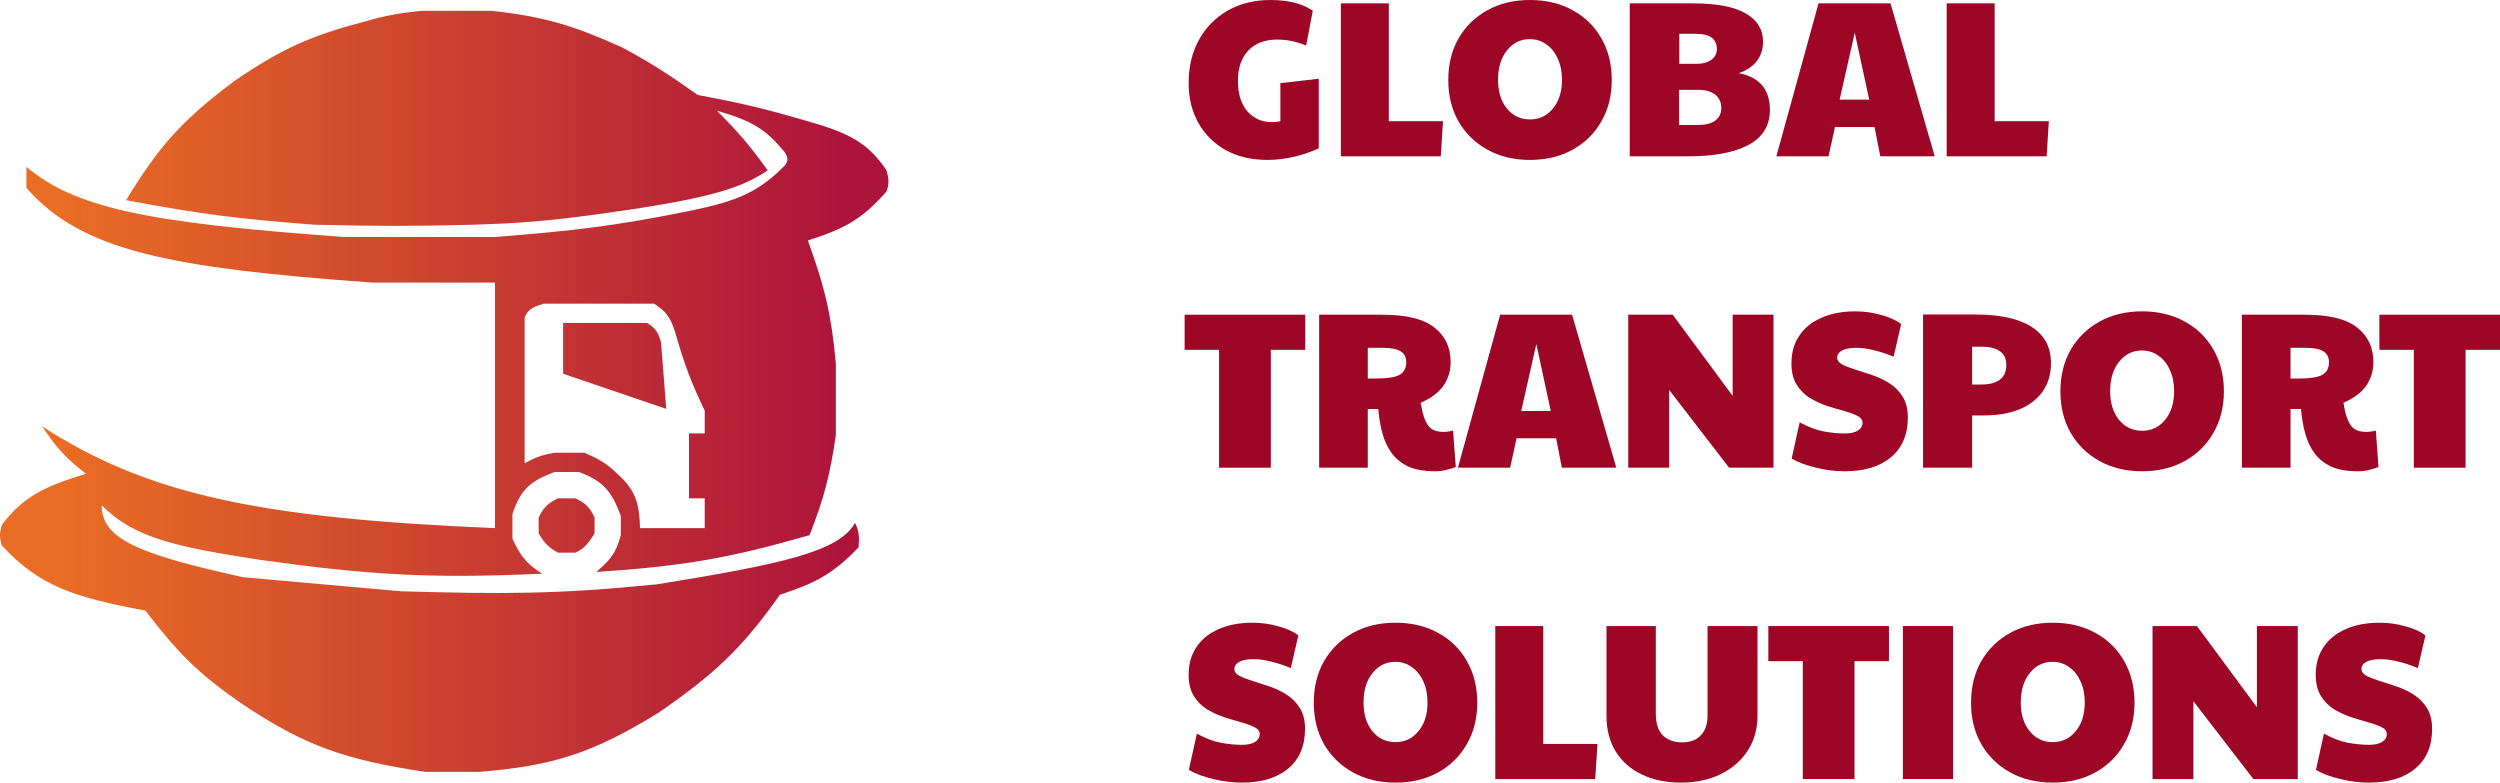
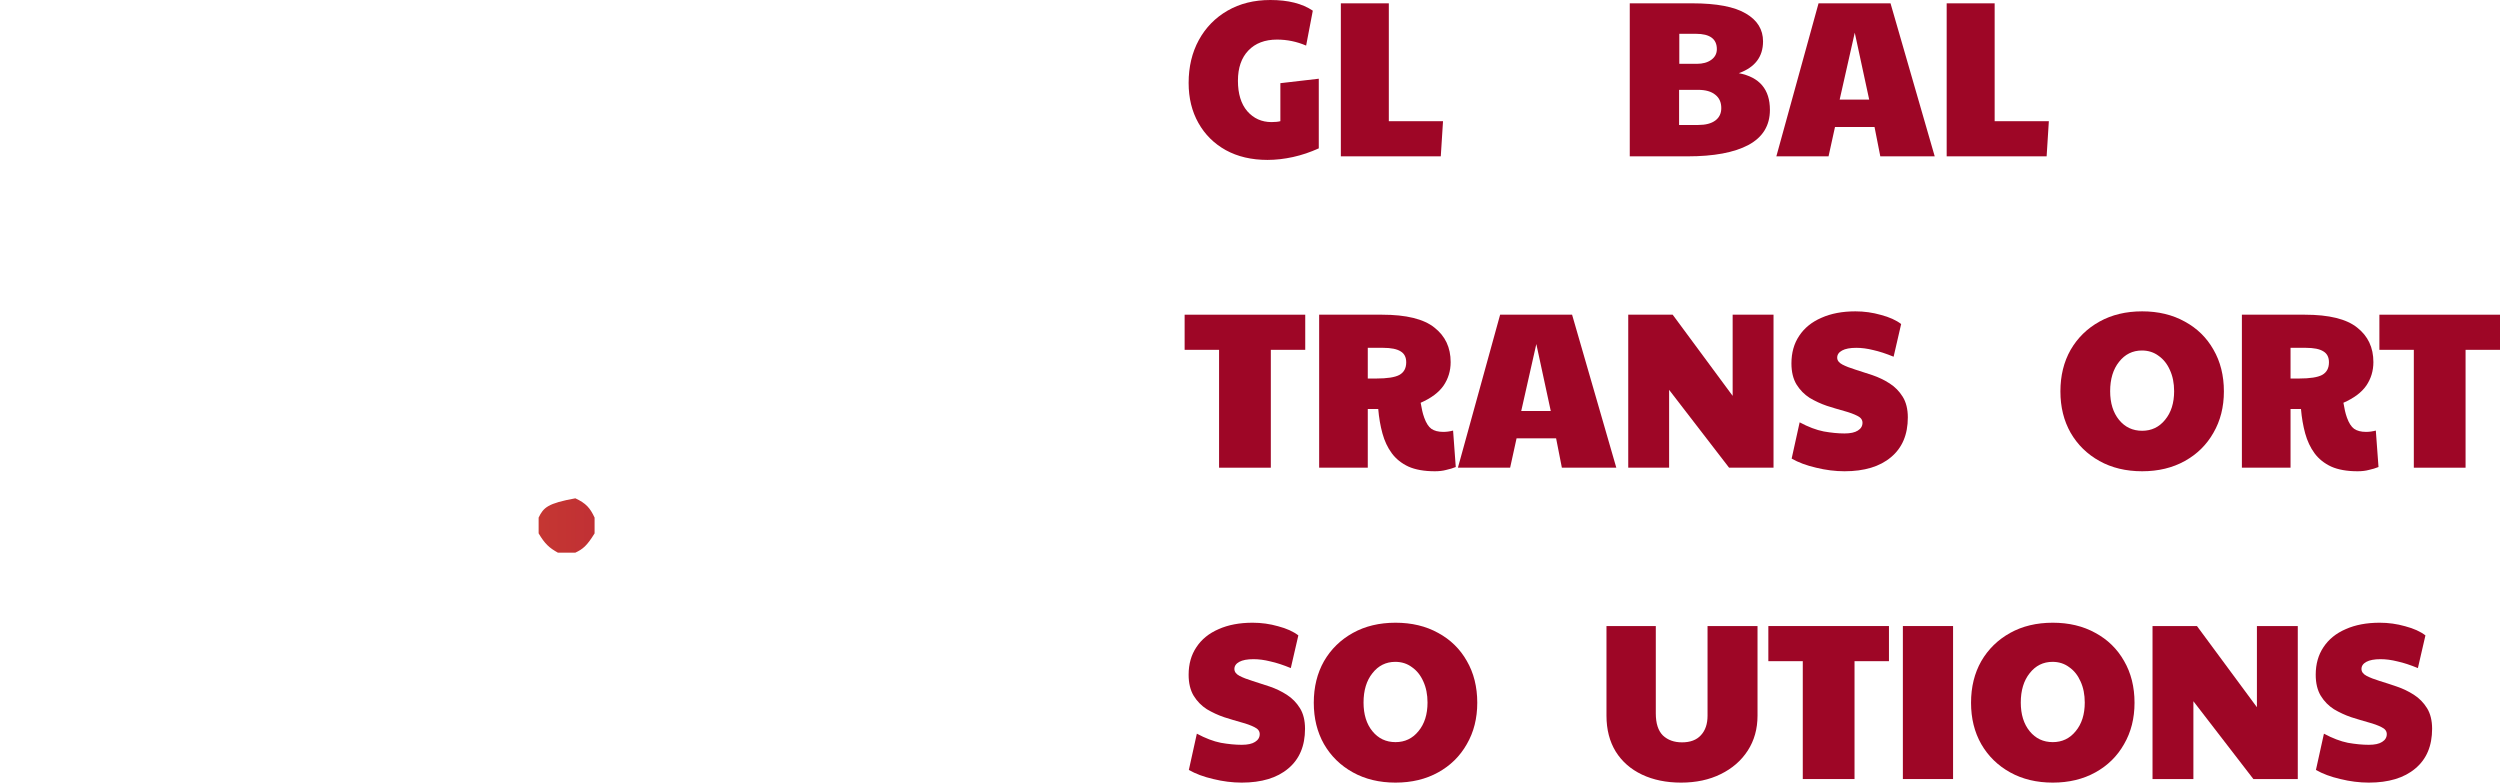
<svg xmlns="http://www.w3.org/2000/svg" width="115" height="36" viewBox="0 0 115 36" fill="none">
-   <path d="M24.777 23.809V24.535C25.064 25.02 25.264 25.199 25.662 25.422H26.466C26.809 25.261 27.002 25.105 27.351 24.535V23.809C27.14 23.363 26.964 23.156 26.466 22.922H25.662C25.202 23.153 25.002 23.342 24.777 23.809Z" fill="url(#paint0_linear_2405_179186)" />
-   <path fill-rule="evenodd" clip-rule="evenodd" d="M1.94 19.614C6.772 22.738 11.916 23.841 22.767 24.293V13H17.138C7.738 12.321 3.74 11.532 1.216 8.644V7.676C3.431 9.524 6.571 10.243 15.852 10.902H22.767C26.345 10.621 28.328 10.394 31.773 9.692C33.898 9.251 34.904 8.841 36.116 7.595C36.243 7.409 36.275 7.294 36.116 7.03C35.227 5.912 34.504 5.528 32.98 5.094C33.987 6.106 34.504 6.703 35.312 7.837C33.976 8.752 32.256 9.194 27.512 9.854C25.219 10.16 23.95 10.273 21.722 10.338C18.966 10.41 17.377 10.405 14.485 10.338C11.033 10.08 9.129 9.838 5.8 9.208C7.282 6.777 8.334 5.55 10.786 3.723C12.974 2.228 14.3 1.639 16.817 0.98C17.745 0.707 18.32 0.613 19.39 0.496H22.606C25.093 0.772 26.399 1.184 28.637 2.19C30.089 2.975 30.818 3.47 32.095 4.368C34.1 4.744 35.211 5.006 37.161 5.578C39.092 6.126 39.937 6.586 40.78 7.837C40.892 8.233 40.908 8.447 40.78 8.805C39.658 10.093 38.825 10.53 37.161 11.064C37.929 13.178 38.236 14.406 38.448 16.71V20.018C38.175 21.908 37.901 22.91 37.242 24.616C33.545 25.682 31.394 26.049 27.431 26.31L27.452 26.291C28.003 25.803 28.318 25.524 28.557 24.616V23.729C28.145 22.617 27.767 22.133 26.627 21.712H25.501C24.475 22.111 23.973 22.432 23.571 23.648V24.777C23.925 25.545 24.195 25.92 24.938 26.39C19.772 26.625 16.926 26.448 11.911 25.745C8.162 25.161 6.199 24.775 4.674 23.244C4.685 24.78 6.32 25.484 11.188 26.552L18.425 27.197C23.072 27.334 25.67 27.34 30.246 26.875C36.053 25.938 38.608 25.361 39.332 24.051C39.517 24.433 39.539 24.686 39.493 25.18C38.276 26.451 37.443 26.84 35.875 27.359C34.121 29.844 32.872 30.996 30.326 32.763C27.274 34.647 25.456 35.227 22.044 35.506H19.551C15.867 34.951 13.996 34.301 11.107 32.36C9.061 30.951 8.14 29.976 6.685 28.085C3.409 27.481 1.803 26.957 0.091 25.1C-0.024 24.757 -0.037 24.549 0.091 24.132C1.12 22.797 2.07 22.378 3.951 21.793C3.008 21.061 2.576 20.579 1.94 19.614ZM24.134 14.613V21.308C24.624 21.041 24.92 20.931 25.501 20.825H26.868C27.553 21.111 27.899 21.312 28.396 21.793C29.233 22.553 29.408 23.128 29.442 24.293H32.417V22.922H31.693V19.937H32.417V18.888C31.775 17.556 31.48 16.758 31.05 15.258C30.84 14.606 30.637 14.317 30.085 13.968H25.019C24.407 14.139 24.266 14.297 24.134 14.613ZM25.903 14.855V17.194L30.648 18.808L30.407 15.742C30.274 15.278 30.141 15.076 29.763 14.855H25.903Z" fill="url(#paint1_linear_2405_179186)" />
+   <path d="M24.777 23.809V24.535C25.064 25.02 25.264 25.199 25.662 25.422H26.466C26.809 25.261 27.002 25.105 27.351 24.535V23.809C27.14 23.363 26.964 23.156 26.466 22.922C25.202 23.153 25.002 23.342 24.777 23.809Z" fill="url(#paint0_linear_2405_179186)" />
  <path d="M58.304 7.356C57.569 7.356 56.928 7.205 56.383 6.905C55.845 6.605 55.426 6.189 55.127 5.657C54.827 5.125 54.677 4.512 54.677 3.816C54.677 3.072 54.834 2.414 55.147 1.841C55.46 1.269 55.9 0.818 56.465 0.491C57.031 0.164 57.688 0 58.437 0C59.255 0 59.905 0.164 60.389 0.491L60.082 2.097C59.653 1.913 59.207 1.821 58.744 1.821C58.185 1.821 57.746 1.988 57.426 2.322C57.105 2.656 56.945 3.12 56.945 3.714C56.945 4.314 57.088 4.781 57.374 5.115C57.667 5.449 58.039 5.616 58.488 5.616C58.652 5.616 58.788 5.603 58.897 5.575V3.826L60.664 3.621V6.824C60.276 7.001 59.881 7.134 59.479 7.223C59.077 7.311 58.686 7.356 58.304 7.356Z" fill="#9E0626" />
  <path d="M61.679 7.192V0.153H63.886V5.575H66.379L66.276 7.192H61.679Z" fill="#9E0626" />
-   <path d="M70.381 7.356C69.638 7.356 68.984 7.199 68.419 6.885C67.854 6.571 67.411 6.138 67.091 5.586C66.777 5.033 66.621 4.399 66.621 3.683C66.621 2.96 66.777 2.322 67.091 1.77C67.411 1.217 67.854 0.784 68.419 0.471C68.984 0.157 69.638 0 70.381 0C71.123 0 71.777 0.157 72.343 0.471C72.908 0.777 73.347 1.207 73.661 1.76C73.981 2.312 74.141 2.953 74.141 3.683C74.141 4.399 73.981 5.033 73.661 5.586C73.347 6.138 72.908 6.571 72.343 6.885C71.777 7.199 71.123 7.356 70.381 7.356ZM70.381 5.494C70.81 5.494 71.161 5.327 71.433 4.992C71.712 4.658 71.852 4.218 71.852 3.673C71.852 3.304 71.787 2.98 71.658 2.701C71.535 2.421 71.362 2.203 71.137 2.046C70.919 1.882 70.663 1.801 70.371 1.801C69.941 1.801 69.591 1.974 69.318 2.322C69.046 2.663 68.909 3.113 68.909 3.673C68.909 4.218 69.046 4.658 69.318 4.992C69.591 5.327 69.945 5.494 70.381 5.494Z" fill="#9E0626" />
  <path d="M77.626 7.192H74.969V0.153H77.84C78.964 0.153 79.788 0.31 80.313 0.624C80.838 0.931 81.1 1.357 81.1 1.903C81.1 2.612 80.728 3.1 79.986 3.366C80.94 3.55 81.416 4.113 81.416 5.054C81.416 5.777 81.086 6.315 80.425 6.67C79.772 7.018 78.838 7.192 77.626 7.192ZM77.248 2.936H78.055C78.327 2.936 78.549 2.875 78.719 2.752C78.889 2.629 78.975 2.465 78.975 2.261C78.975 1.79 78.654 1.555 78.014 1.555H77.248V2.936ZM78.116 5.749C78.457 5.749 78.719 5.681 78.903 5.545C79.087 5.408 79.179 5.217 79.179 4.972C79.179 4.706 79.087 4.501 78.903 4.358C78.719 4.208 78.457 4.133 78.116 4.133H77.238V5.749H78.116Z" fill="#9E0626" />
  <path d="M81.712 7.192L83.653 0.153H86.964L88.997 7.192H86.494L86.228 5.841H84.41L84.113 7.192H81.712ZM84.624 4.583H85.983L85.319 1.504L84.624 4.583Z" fill="#9E0626" />
  <path d="M89.547 7.192V0.153H91.754V5.575H94.247L94.145 7.192H89.547Z" fill="#9E0626" />
  <path d="M56.077 21.514V16.092H54.493V14.476H60.041V16.092H58.458V21.514H56.077Z" fill="#9E0626" />
  <path d="M66.004 21.678C65.514 21.678 65.108 21.606 64.788 21.463C64.468 21.313 64.213 21.108 64.022 20.849C63.831 20.59 63.688 20.286 63.593 19.939C63.497 19.591 63.433 19.216 63.399 18.813H62.918V21.514H60.681V14.476H63.572C64.689 14.476 65.493 14.674 65.984 15.069C66.481 15.458 66.73 15.986 66.73 16.655C66.73 17.057 66.621 17.419 66.403 17.739C66.185 18.053 65.834 18.315 65.35 18.527C65.377 18.677 65.401 18.8 65.422 18.895C65.442 18.991 65.473 19.096 65.514 19.212C65.602 19.458 65.711 19.628 65.841 19.724C65.977 19.819 66.161 19.867 66.392 19.867C66.542 19.867 66.692 19.846 66.842 19.806L66.965 21.483C66.828 21.538 66.682 21.582 66.525 21.616C66.375 21.657 66.202 21.678 66.004 21.678ZM62.918 17.412H63.307C63.811 17.412 64.165 17.357 64.369 17.248C64.581 17.132 64.686 16.938 64.686 16.665C64.686 16.433 64.601 16.266 64.431 16.164C64.26 16.055 63.991 16 63.623 16H62.918V17.412Z" fill="#9E0626" />
  <path d="M67.064 21.514L69.006 14.476H72.316L74.35 21.514H71.846L71.581 20.164H69.762L69.466 21.514H67.064ZM69.977 18.905H71.335L70.671 15.826L69.977 18.905Z" fill="#9E0626" />
  <path d="M74.899 21.514V14.476H76.943L79.702 18.21V14.476H81.582V21.514H79.538L76.779 17.933V21.514H74.899Z" fill="#9E0626" />
  <path d="M84.848 21.678C84.419 21.678 83.983 21.623 83.54 21.514C83.097 21.412 82.723 21.272 82.416 21.095L82.784 19.427C83.179 19.639 83.547 19.778 83.888 19.846C84.235 19.908 84.555 19.939 84.848 19.939C85.12 19.939 85.325 19.894 85.461 19.806C85.604 19.717 85.675 19.598 85.675 19.448C85.675 19.311 85.597 19.206 85.441 19.13C85.284 19.049 85.079 18.974 84.828 18.905C84.582 18.837 84.32 18.759 84.041 18.67C83.761 18.575 83.496 18.452 83.244 18.302C82.999 18.145 82.798 17.94 82.641 17.688C82.484 17.429 82.406 17.105 82.406 16.716C82.406 16.225 82.525 15.802 82.763 15.448C83.002 15.086 83.343 14.81 83.785 14.619C84.228 14.421 84.749 14.322 85.349 14.322C85.75 14.322 86.142 14.377 86.524 14.486C86.912 14.588 87.222 14.728 87.453 14.905L87.106 16.409C86.759 16.266 86.445 16.164 86.166 16.102C85.894 16.034 85.635 16 85.389 16C85.103 16 84.885 16.041 84.736 16.123C84.586 16.205 84.511 16.314 84.511 16.45C84.511 16.58 84.589 16.685 84.746 16.767C84.902 16.849 85.103 16.927 85.349 17.003C85.594 17.078 85.856 17.163 86.135 17.258C86.415 17.354 86.677 17.48 86.922 17.637C87.167 17.794 87.368 17.998 87.525 18.251C87.681 18.503 87.76 18.82 87.76 19.202C87.76 19.993 87.501 20.604 86.983 21.033C86.472 21.463 85.761 21.678 84.848 21.678Z" fill="#9E0626" />
-   <path d="M88.46 21.514V14.466H90.84C91.998 14.466 92.87 14.656 93.456 15.038C94.049 15.414 94.345 15.969 94.345 16.706C94.345 17.217 94.215 17.654 93.957 18.015C93.704 18.37 93.347 18.643 92.884 18.834C92.421 19.018 91.876 19.11 91.249 19.11H90.718V21.514H88.46ZM91.157 17.688C91.518 17.688 91.797 17.613 91.995 17.463C92.192 17.313 92.291 17.088 92.291 16.788C92.291 16.508 92.196 16.3 92.005 16.164C91.814 16.02 91.538 15.949 91.177 15.949H90.718V17.688H91.157Z" fill="#9E0626" />
  <path d="M98.539 21.678C97.796 21.678 97.142 21.521 96.577 21.207C96.011 20.893 95.569 20.46 95.249 19.908C94.935 19.355 94.779 18.721 94.779 18.005C94.779 17.282 94.935 16.645 95.249 16.092C95.569 15.54 96.011 15.107 96.577 14.793C97.142 14.479 97.796 14.322 98.539 14.322C99.281 14.322 99.935 14.479 100.5 14.793C101.066 15.1 101.505 15.529 101.818 16.082C102.139 16.634 102.299 17.275 102.299 18.005C102.299 18.721 102.139 19.355 101.818 19.908C101.505 20.46 101.066 20.893 100.5 21.207C99.935 21.521 99.281 21.678 98.539 21.678ZM98.539 19.816C98.968 19.816 99.319 19.649 99.591 19.315C99.87 18.98 100.01 18.541 100.01 17.995C100.01 17.627 99.945 17.303 99.816 17.023C99.693 16.743 99.519 16.525 99.295 16.368C99.077 16.205 98.821 16.123 98.528 16.123C98.099 16.123 97.749 16.297 97.476 16.645C97.204 16.985 97.067 17.436 97.067 17.995C97.067 18.541 97.204 18.98 97.476 19.315C97.749 19.649 98.103 19.816 98.539 19.816Z" fill="#9E0626" />
  <path d="M108.45 21.678C107.96 21.678 107.555 21.606 107.235 21.463C106.914 21.313 106.659 21.108 106.468 20.849C106.278 20.59 106.135 20.286 106.039 19.939C105.944 19.591 105.879 19.216 105.845 18.813H105.365V21.514H103.127V14.476H106.019C107.136 14.476 107.94 14.674 108.43 15.069C108.927 15.458 109.176 15.986 109.176 16.655C109.176 17.057 109.067 17.419 108.849 17.739C108.631 18.053 108.28 18.315 107.797 18.527C107.824 18.677 107.848 18.8 107.868 18.895C107.889 18.991 107.919 19.096 107.96 19.212C108.049 19.458 108.158 19.628 108.287 19.724C108.423 19.819 108.607 19.867 108.839 19.867C108.989 19.867 109.138 19.846 109.288 19.806L109.411 21.483C109.275 21.538 109.128 21.582 108.972 21.616C108.822 21.657 108.648 21.678 108.45 21.678ZM105.365 17.412H105.753C106.257 17.412 106.611 17.357 106.816 17.248C107.027 17.132 107.132 16.938 107.132 16.665C107.132 16.433 107.047 16.266 106.877 16.164C106.707 16.055 106.438 16 106.07 16H105.365V17.412Z" fill="#9E0626" />
  <path d="M111.036 21.514V16.092H109.452V14.476H115V16.092H113.416V21.514H111.036Z" fill="#9E0626" />
  <path d="M57.119 36C56.69 36 56.254 35.945 55.811 35.836C55.368 35.734 54.994 35.594 54.687 35.417L55.055 33.749C55.45 33.961 55.818 34.101 56.159 34.169C56.506 34.23 56.826 34.261 57.119 34.261C57.392 34.261 57.596 34.217 57.732 34.128C57.875 34.039 57.947 33.92 57.947 33.77C57.947 33.633 57.868 33.528 57.712 33.453C57.555 33.371 57.351 33.296 57.099 33.228C56.853 33.159 56.591 33.081 56.312 32.992C56.033 32.897 55.767 32.774 55.515 32.624C55.27 32.467 55.069 32.263 54.912 32.01C54.755 31.751 54.677 31.427 54.677 31.038C54.677 30.547 54.796 30.125 55.035 29.77C55.273 29.408 55.614 29.132 56.056 28.941C56.499 28.743 57.02 28.645 57.62 28.645C58.022 28.645 58.413 28.699 58.795 28.808C59.183 28.91 59.493 29.05 59.724 29.228L59.377 30.732C59.03 30.588 58.716 30.486 58.437 30.425C58.165 30.356 57.906 30.322 57.661 30.322C57.374 30.322 57.157 30.363 57.007 30.445C56.857 30.527 56.782 30.636 56.782 30.772C56.782 30.902 56.86 31.008 57.017 31.09C57.173 31.171 57.374 31.25 57.62 31.325C57.865 31.4 58.127 31.485 58.407 31.581C58.686 31.676 58.948 31.802 59.193 31.959C59.438 32.116 59.639 32.321 59.796 32.573C59.953 32.825 60.031 33.142 60.031 33.524C60.031 34.315 59.772 34.926 59.255 35.355C58.744 35.785 58.032 36 57.119 36Z" fill="#9E0626" />
  <path d="M64.194 36C63.452 36 62.798 35.843 62.233 35.529C61.667 35.216 61.224 34.783 60.904 34.23C60.591 33.678 60.434 33.044 60.434 32.327C60.434 31.604 60.591 30.967 60.904 30.414C61.224 29.862 61.667 29.429 62.233 29.115C62.798 28.801 63.452 28.645 64.194 28.645C64.937 28.645 65.591 28.801 66.156 29.115C66.722 29.422 67.161 29.852 67.474 30.404C67.794 30.956 67.954 31.598 67.954 32.327C67.954 33.044 67.794 33.678 67.474 34.23C67.161 34.783 66.722 35.216 66.156 35.529C65.591 35.843 64.937 36 64.194 36ZM64.194 34.138C64.624 34.138 64.974 33.971 65.247 33.637C65.526 33.303 65.666 32.863 65.666 32.317C65.666 31.949 65.601 31.625 65.472 31.345C65.349 31.066 65.175 30.847 64.951 30.691C64.733 30.527 64.477 30.445 64.184 30.445C63.755 30.445 63.404 30.619 63.132 30.967C62.859 31.308 62.723 31.758 62.723 32.317C62.723 32.863 62.859 33.303 63.132 33.637C63.404 33.971 63.758 34.138 64.194 34.138Z" fill="#9E0626" />
-   <path d="M68.783 35.836V28.798H70.99V34.22H73.483L73.381 35.836H68.783Z" fill="#9E0626" />
  <path d="M77.331 36C76.65 36 76.051 35.877 75.533 35.632C75.015 35.386 74.614 35.035 74.327 34.578C74.041 34.114 73.898 33.562 73.898 32.921V28.798H76.167V32.818C76.167 33.275 76.275 33.613 76.493 33.831C76.718 34.043 77.011 34.148 77.372 34.148C77.754 34.148 78.043 34.039 78.241 33.821C78.445 33.603 78.547 33.303 78.547 32.921V28.798H80.846V32.921C80.846 33.528 80.696 34.063 80.397 34.527C80.097 34.991 79.681 35.352 79.15 35.611C78.626 35.87 78.019 36 77.331 36Z" fill="#9E0626" />
  <path d="M82.928 35.836V30.414H81.344V28.798H86.892V30.414H85.308V35.836H82.928Z" fill="#9E0626" />
  <path d="M87.532 35.836V28.798H89.841V35.836H87.532Z" fill="#9E0626" />
  <path d="M94.428 36C93.685 36 93.031 35.843 92.466 35.529C91.901 35.216 91.458 34.783 91.138 34.23C90.824 33.678 90.668 33.044 90.668 32.327C90.668 31.604 90.824 30.967 91.138 30.414C91.458 29.862 91.901 29.429 92.466 29.115C93.031 28.801 93.685 28.645 94.428 28.645C95.17 28.645 95.824 28.801 96.389 29.115C96.955 29.422 97.394 29.852 97.707 30.404C98.028 30.956 98.188 31.598 98.188 32.327C98.188 33.044 98.028 33.678 97.707 34.23C97.394 34.783 96.955 35.216 96.389 35.529C95.824 35.843 95.17 36 94.428 36ZM94.428 34.138C94.857 34.138 95.208 33.971 95.48 33.637C95.759 33.303 95.899 32.863 95.899 32.317C95.899 31.949 95.834 31.625 95.705 31.345C95.582 31.066 95.409 30.847 95.184 30.691C94.966 30.527 94.71 30.445 94.418 30.445C93.988 30.445 93.638 30.619 93.365 30.967C93.093 31.308 92.956 31.758 92.956 32.317C92.956 32.863 93.093 33.303 93.365 33.637C93.638 33.971 93.992 34.138 94.428 34.138Z" fill="#9E0626" />
  <path d="M99.016 35.836V28.798H101.06L103.818 32.532V28.798H105.698V35.836H103.655L100.896 32.256V35.836H99.016Z" fill="#9E0626" />
  <path d="M108.965 36C108.536 36 108.1 35.945 107.657 35.836C107.214 35.734 106.839 35.594 106.533 35.417L106.901 33.749C107.296 33.961 107.664 34.101 108.004 34.169C108.352 34.23 108.672 34.261 108.965 34.261C109.237 34.261 109.442 34.217 109.578 34.128C109.721 34.039 109.792 33.92 109.792 33.77C109.792 33.633 109.714 33.528 109.557 33.453C109.401 33.371 109.196 33.296 108.944 33.228C108.699 33.159 108.437 33.081 108.158 32.992C107.878 32.897 107.613 32.774 107.361 32.624C107.115 32.467 106.914 32.263 106.758 32.01C106.601 31.751 106.523 31.427 106.523 31.038C106.523 30.547 106.642 30.125 106.88 29.77C107.119 29.408 107.459 29.132 107.902 28.941C108.345 28.743 108.866 28.645 109.465 28.645C109.867 28.645 110.259 28.699 110.64 28.808C111.029 28.91 111.339 29.05 111.57 29.228L111.223 30.732C110.875 30.588 110.562 30.486 110.283 30.425C110.01 30.356 109.751 30.322 109.506 30.322C109.22 30.322 109.002 30.363 108.852 30.445C108.702 30.527 108.628 30.636 108.628 30.772C108.628 30.902 108.706 31.008 108.863 31.09C109.019 31.171 109.22 31.25 109.465 31.325C109.711 31.4 109.973 31.485 110.252 31.581C110.531 31.676 110.794 31.802 111.039 31.959C111.284 32.116 111.485 32.321 111.642 32.573C111.798 32.825 111.877 33.142 111.877 33.524C111.877 34.315 111.618 34.926 111.1 35.355C110.589 35.785 109.877 36 108.965 36Z" fill="#9E0626" />
  <defs>
    <linearGradient id="paint0_linear_2405_179186" x1="-2.412" y1="18.082" x2="43.745" y2="18.082" gradientUnits="userSpaceOnUse">
      <stop offset="0.117" stop-color="#E96D25" />
      <stop offset="0.89" stop-color="#AE143B" />
    </linearGradient>
    <linearGradient id="paint1_linear_2405_179186" x1="-2.412" y1="18.082" x2="43.745" y2="18.082" gradientUnits="userSpaceOnUse">
      <stop offset="0.117" stop-color="#E96D25" />
      <stop offset="0.89" stop-color="#AE143B" />
    </linearGradient>
  </defs>
</svg>